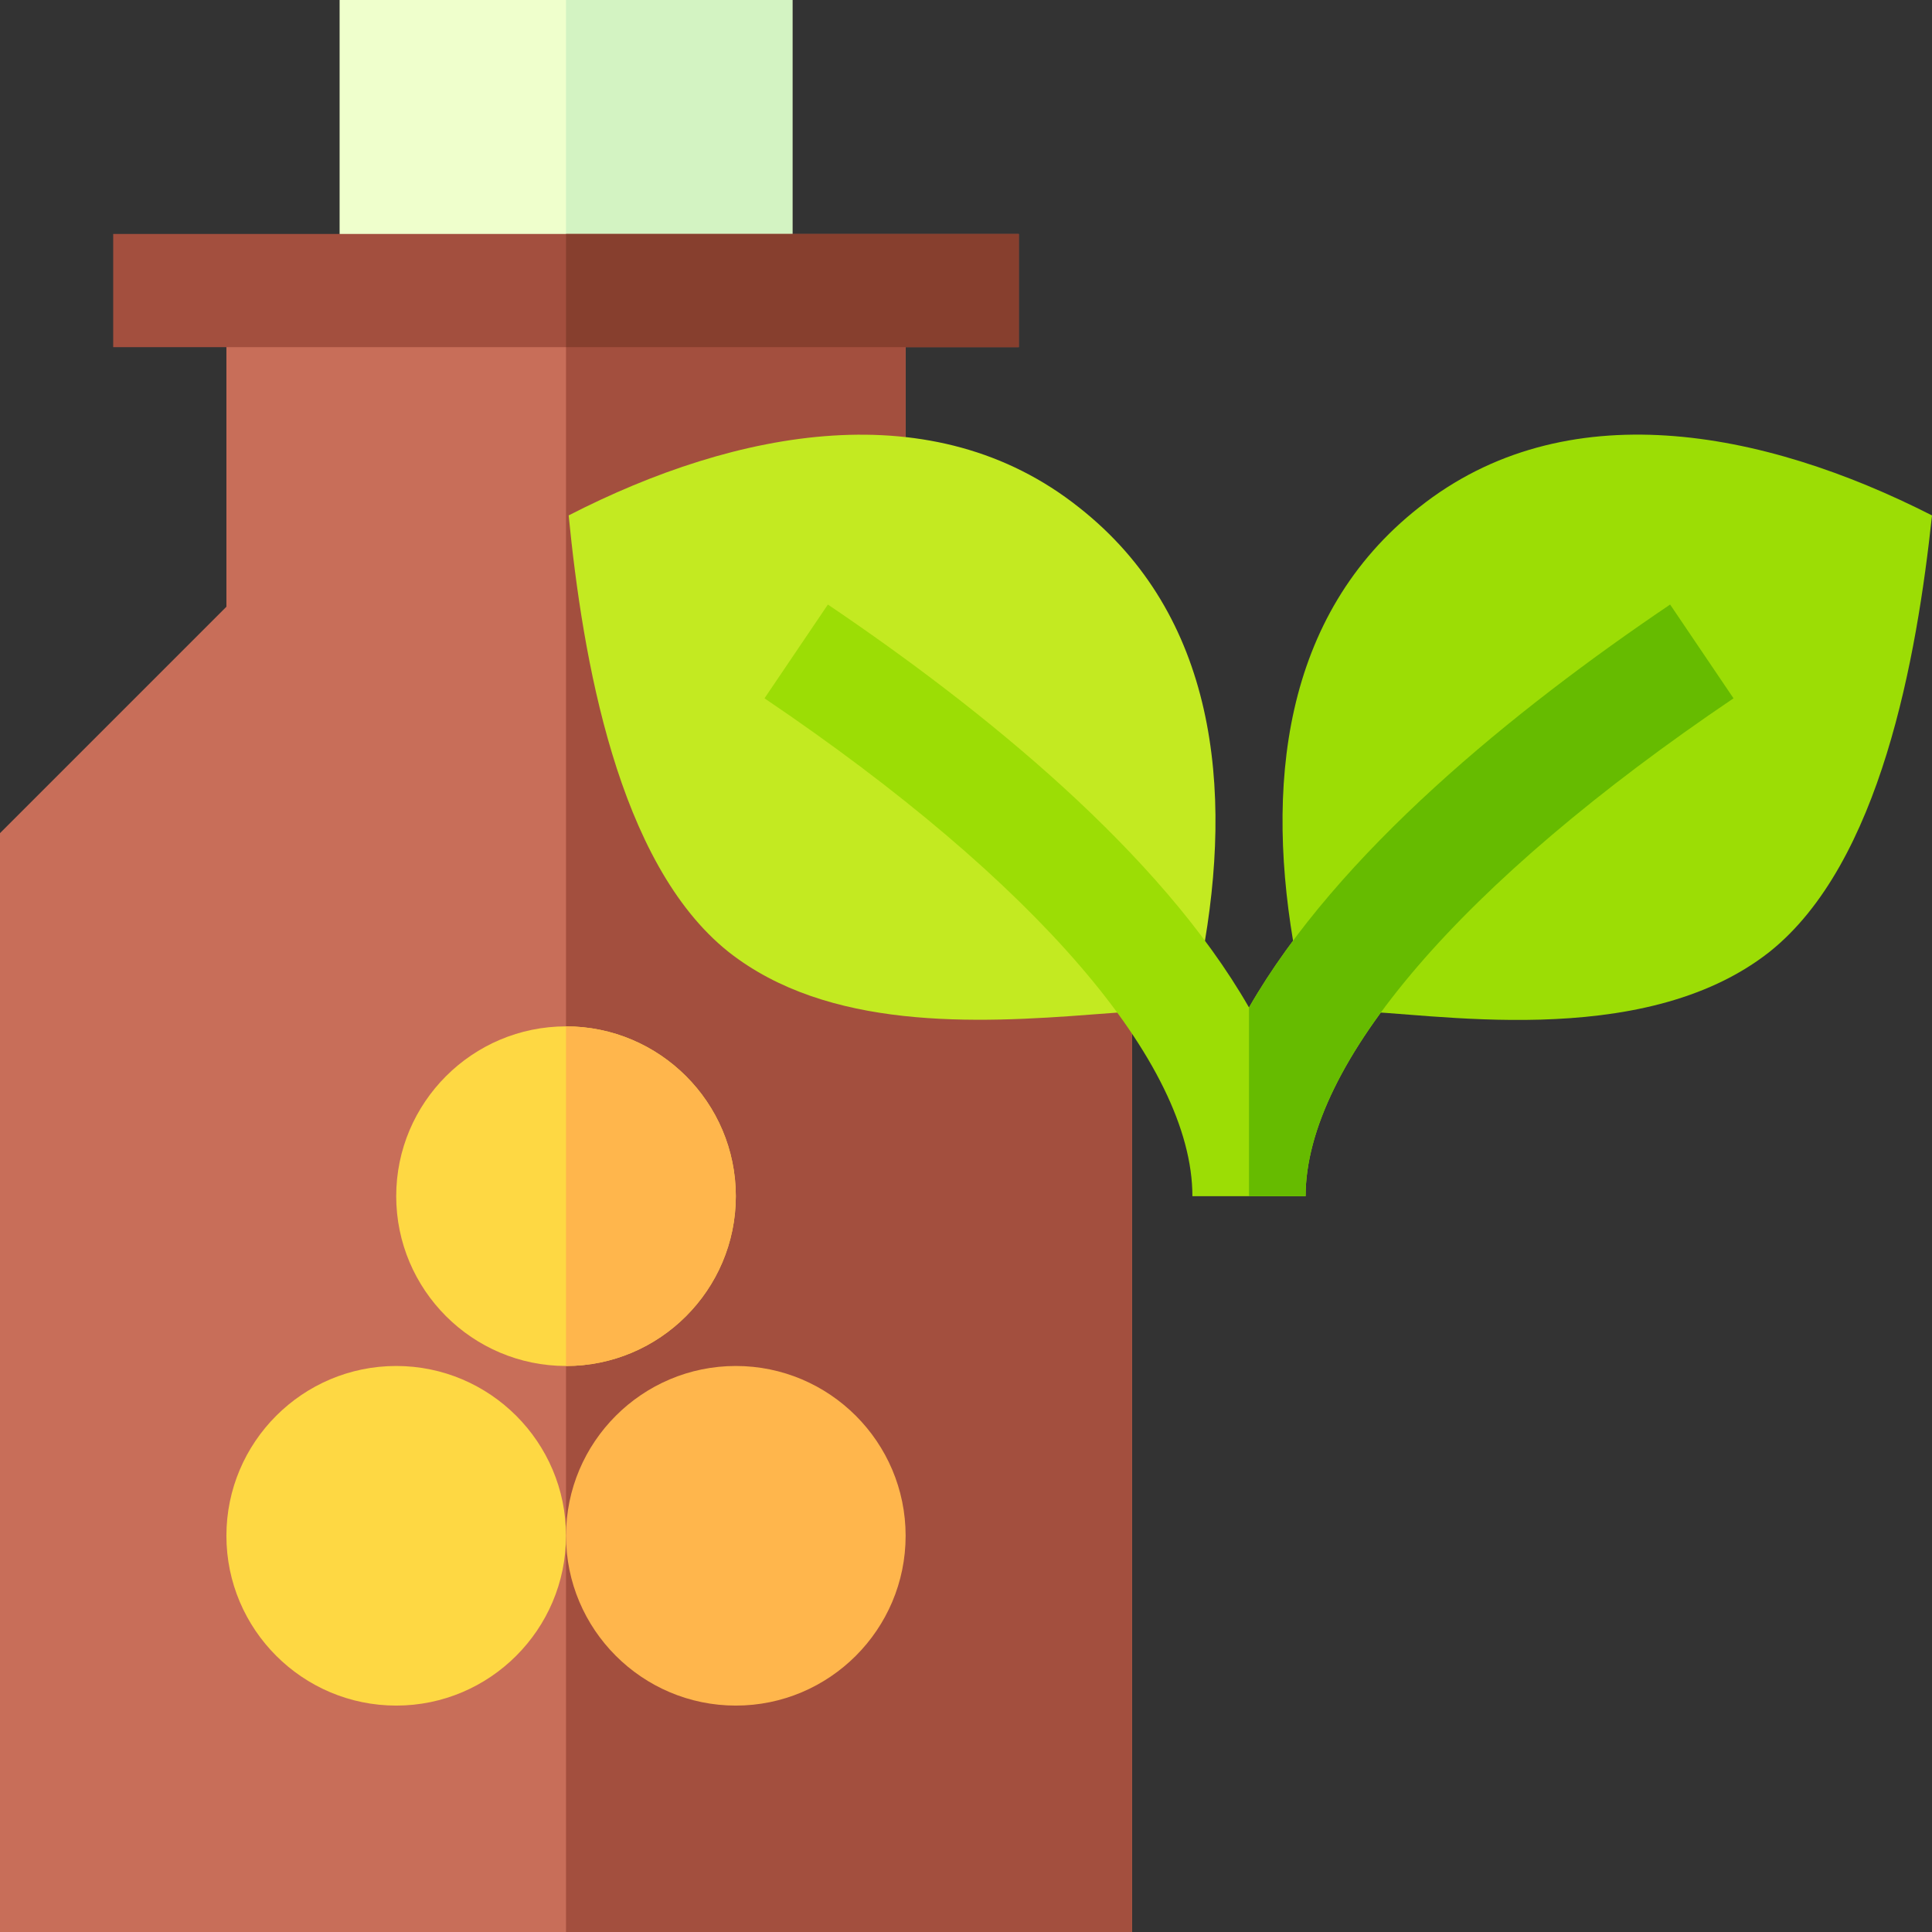
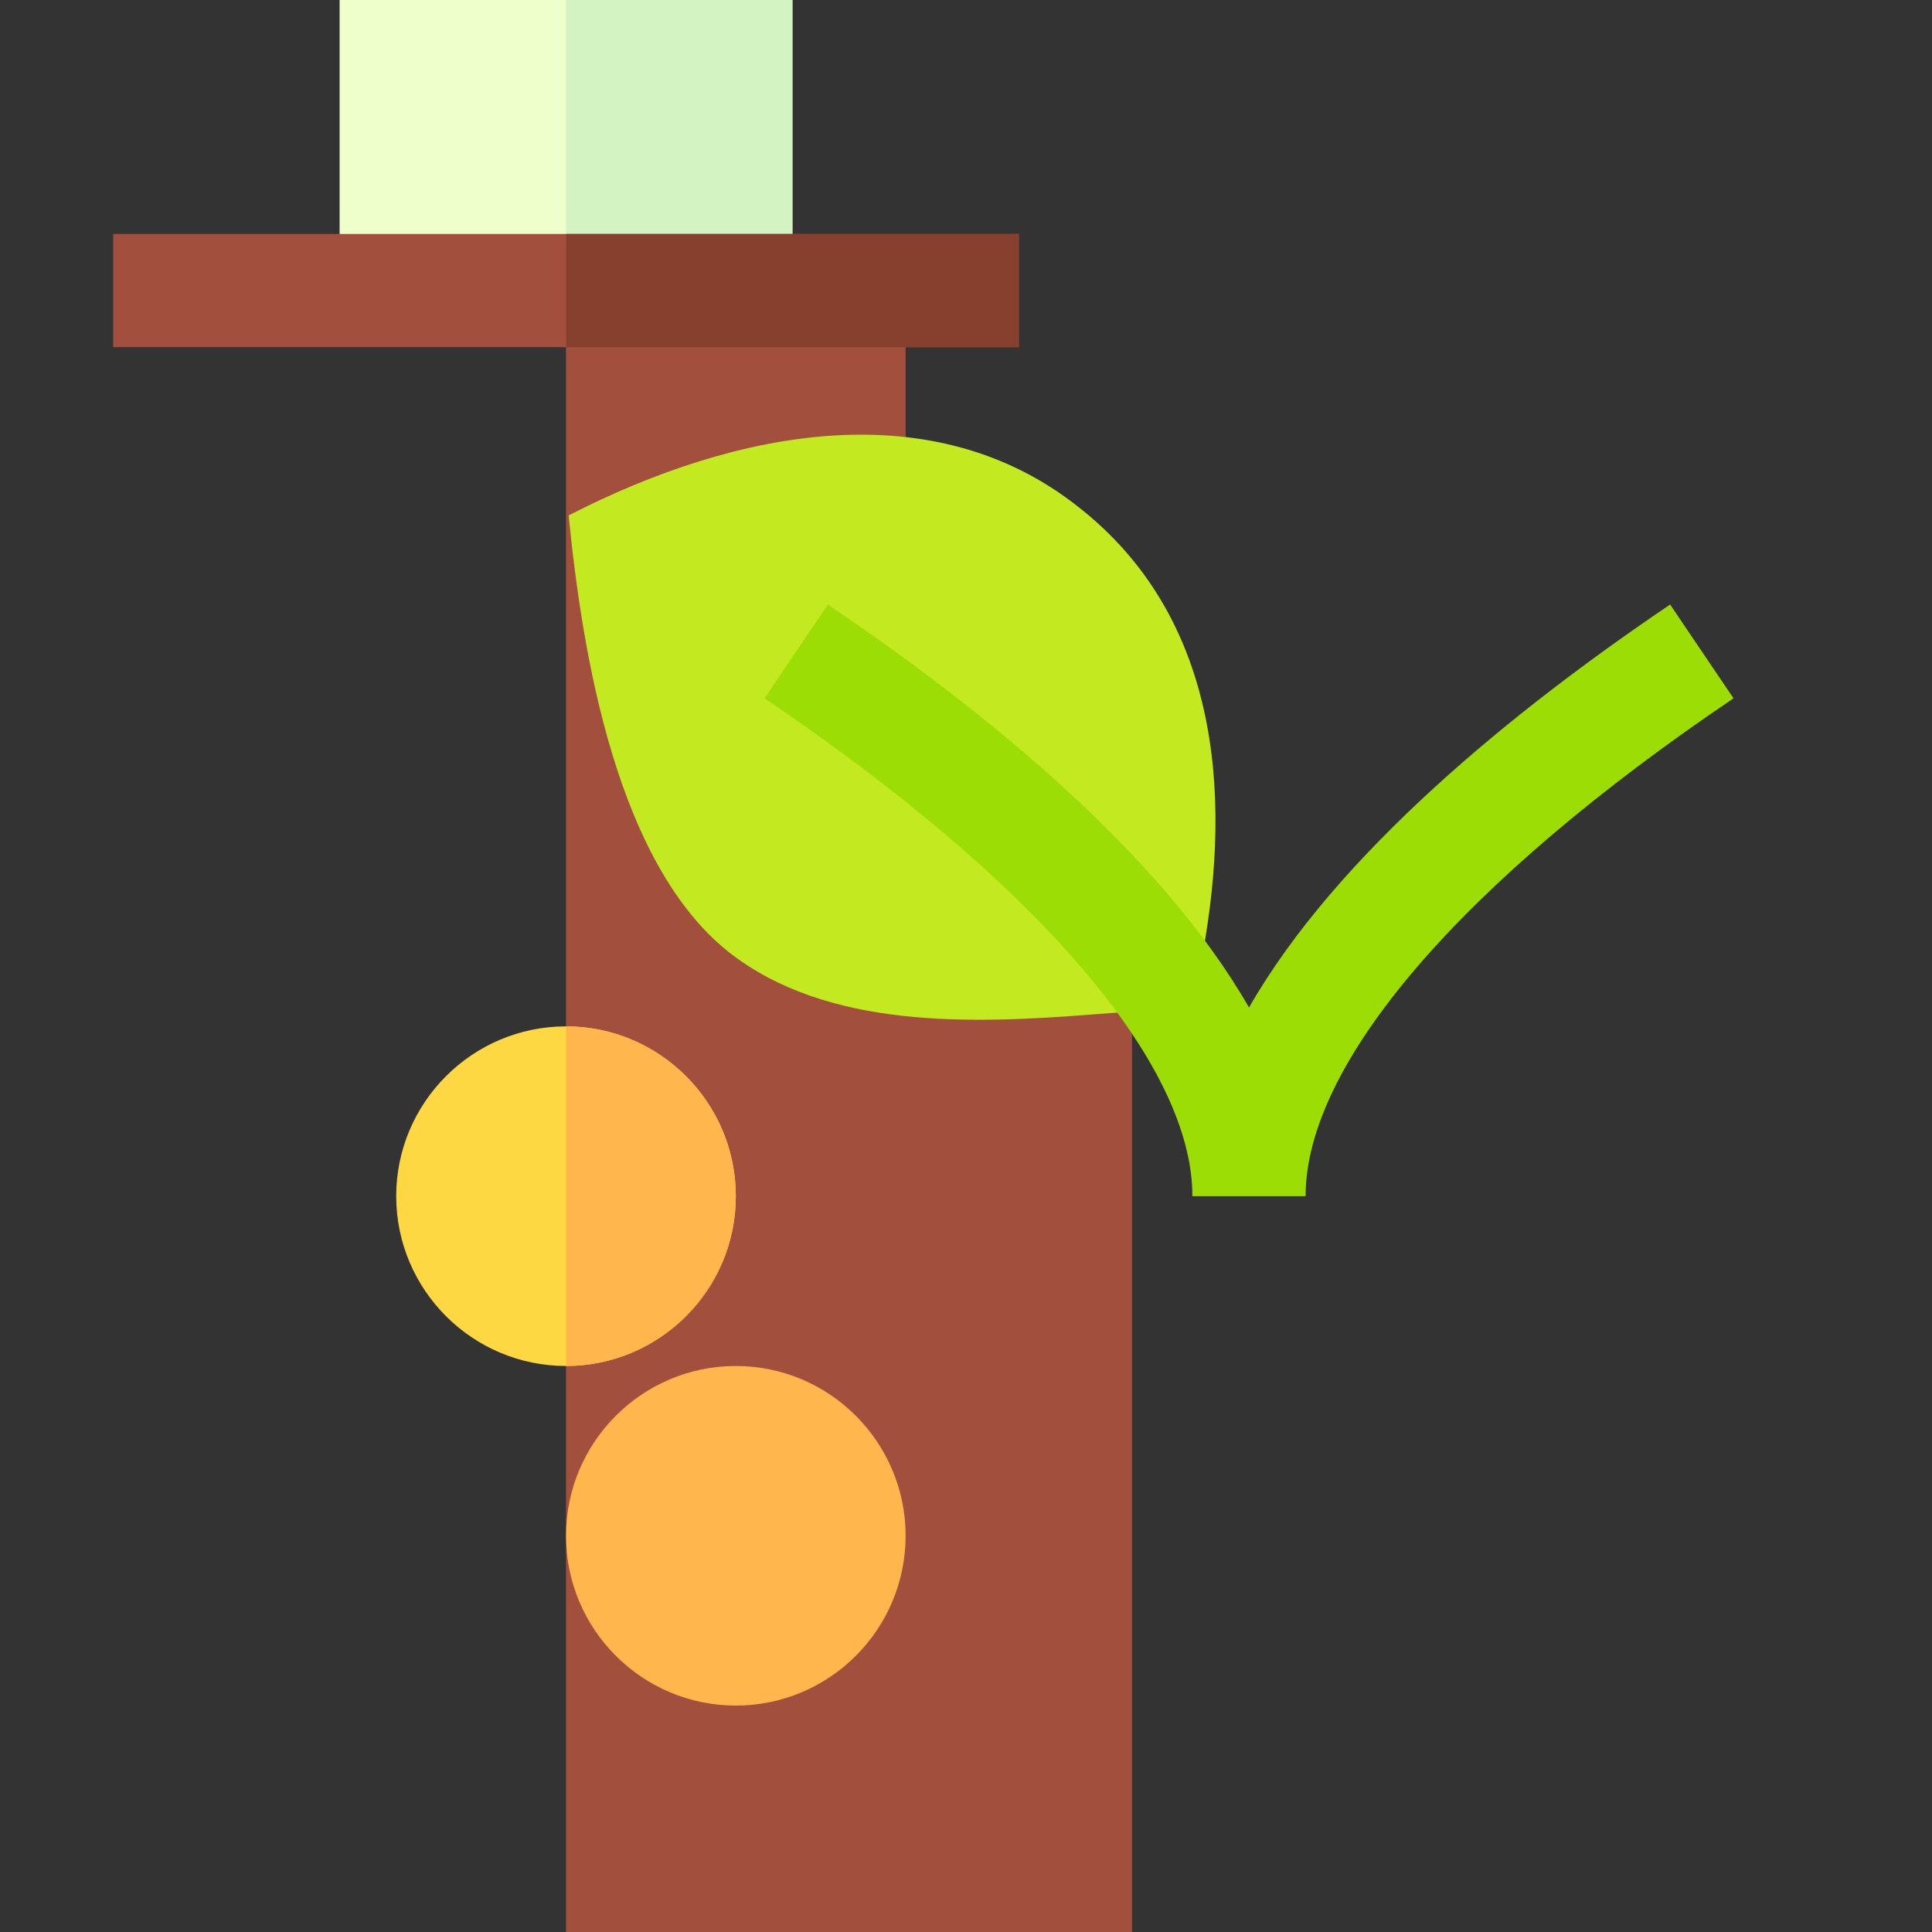
<svg xmlns="http://www.w3.org/2000/svg" id="Capa_1" height="512" viewBox="0 0 512.001 512.001" width="512">
  <rect x="0" y="0" width="512.001" height="512.001" fill="#333333" stroke="none" />
  <g>
-     <path d="m300 254.071v257.929h-300v-291.21l60-60v-83.79h180v53.27c0 .01.01.02.01.02.05.101-1.766-3.637 59.99 123.781z" fill="#c86e59" />
    <path d="m300 254.071v257.929h-150v-435h90v53.27c0 .01.01.02.01.02.05.101-1.766-3.637 59.99 123.781z" fill="#a34f3e" />
    <g>
-       <path d="m105 452c-24.813 0-45-20.187-45-45s20.187-45 45-45 45 20.187 45 45-20.187 45-45 45z" fill="#fed843" />
-     </g>
+       </g>
    <g>
      <g>
        <g>
          <g>
            <path d="m195 452c-24.813 0-45-20.187-45-45s20.187-45 45-45 45 20.187 45 45-20.187 45-45 45z" fill="#ffb64c" />
          </g>
        </g>
      </g>
    </g>
    <g>
      <path d="m150 272c-24.81 0-45 20.19-45 45s20.19 45 45 45 45-20.19 45-45-20.19-45-45-45z" fill="#fed843" />
    </g>
    <path d="m195 317c0 24.81-20.19 45-45 45v-90c24.81 0 45 20.19 45 45z" fill="#ffb64c" />
    <path d="m90 0h120v77h-120z" fill="#efffcc" />
    <path d="m150 0h60v77h-60z" fill="#d3f3c2" />
    <g>
      <path d="m30 62h240v30h-240z" fill="#a34f3e" />
    </g>
    <path d="m150 62h120v30h-120z" fill="#873f2e" />
    <g>
-       <path d="m358.376 267.974-15.821-.125.875-14.271c-8.36-44.854-3.646-90.582 32.637-119.112 38.629-30.712 90.967-20.76 135.935 2.126-4.022 37.594-13.598 92.153-43.048 115.654l-.092.072c-33.982 26.689-90.803 15.811-110.486 15.656z" fill="#9cdd05" />
-     </g>
+       </g>
    <g>
      <path d="m193.139 252.317-.092-.072c-29.44-23.494-38.635-77.994-42.345-115.656 44.683-22.948 96.723-32.741 135.24-2.118 36.279 28.536 40.985 74.265 32.628 119.105l.875 14.271-15.821.125c-3.331.026-8.135.402-13.695.837-31.886 2.495-70.529 4.135-96.79-16.492z" fill="#c3ea21" />
    </g>
    <path d="m459.4 185.061c-72.07 48.699-113.4 96.79-113.4 131.939h-30c0-35.15-41.33-83.24-113.4-131.94l16.8-24.85c41.25 27.87 88.16 65.88 111.6 106.79 23.44-40.91 70.35-78.92 111.6-106.79z" fill="#9cdd05" />
-     <path d="m459.4 185.061c-72.07 48.699-113.4 96.79-113.4 131.939h-15v-50c23.44-40.91 70.35-78.92 111.6-106.79z" fill="#6b0" />
  </g>
</svg>